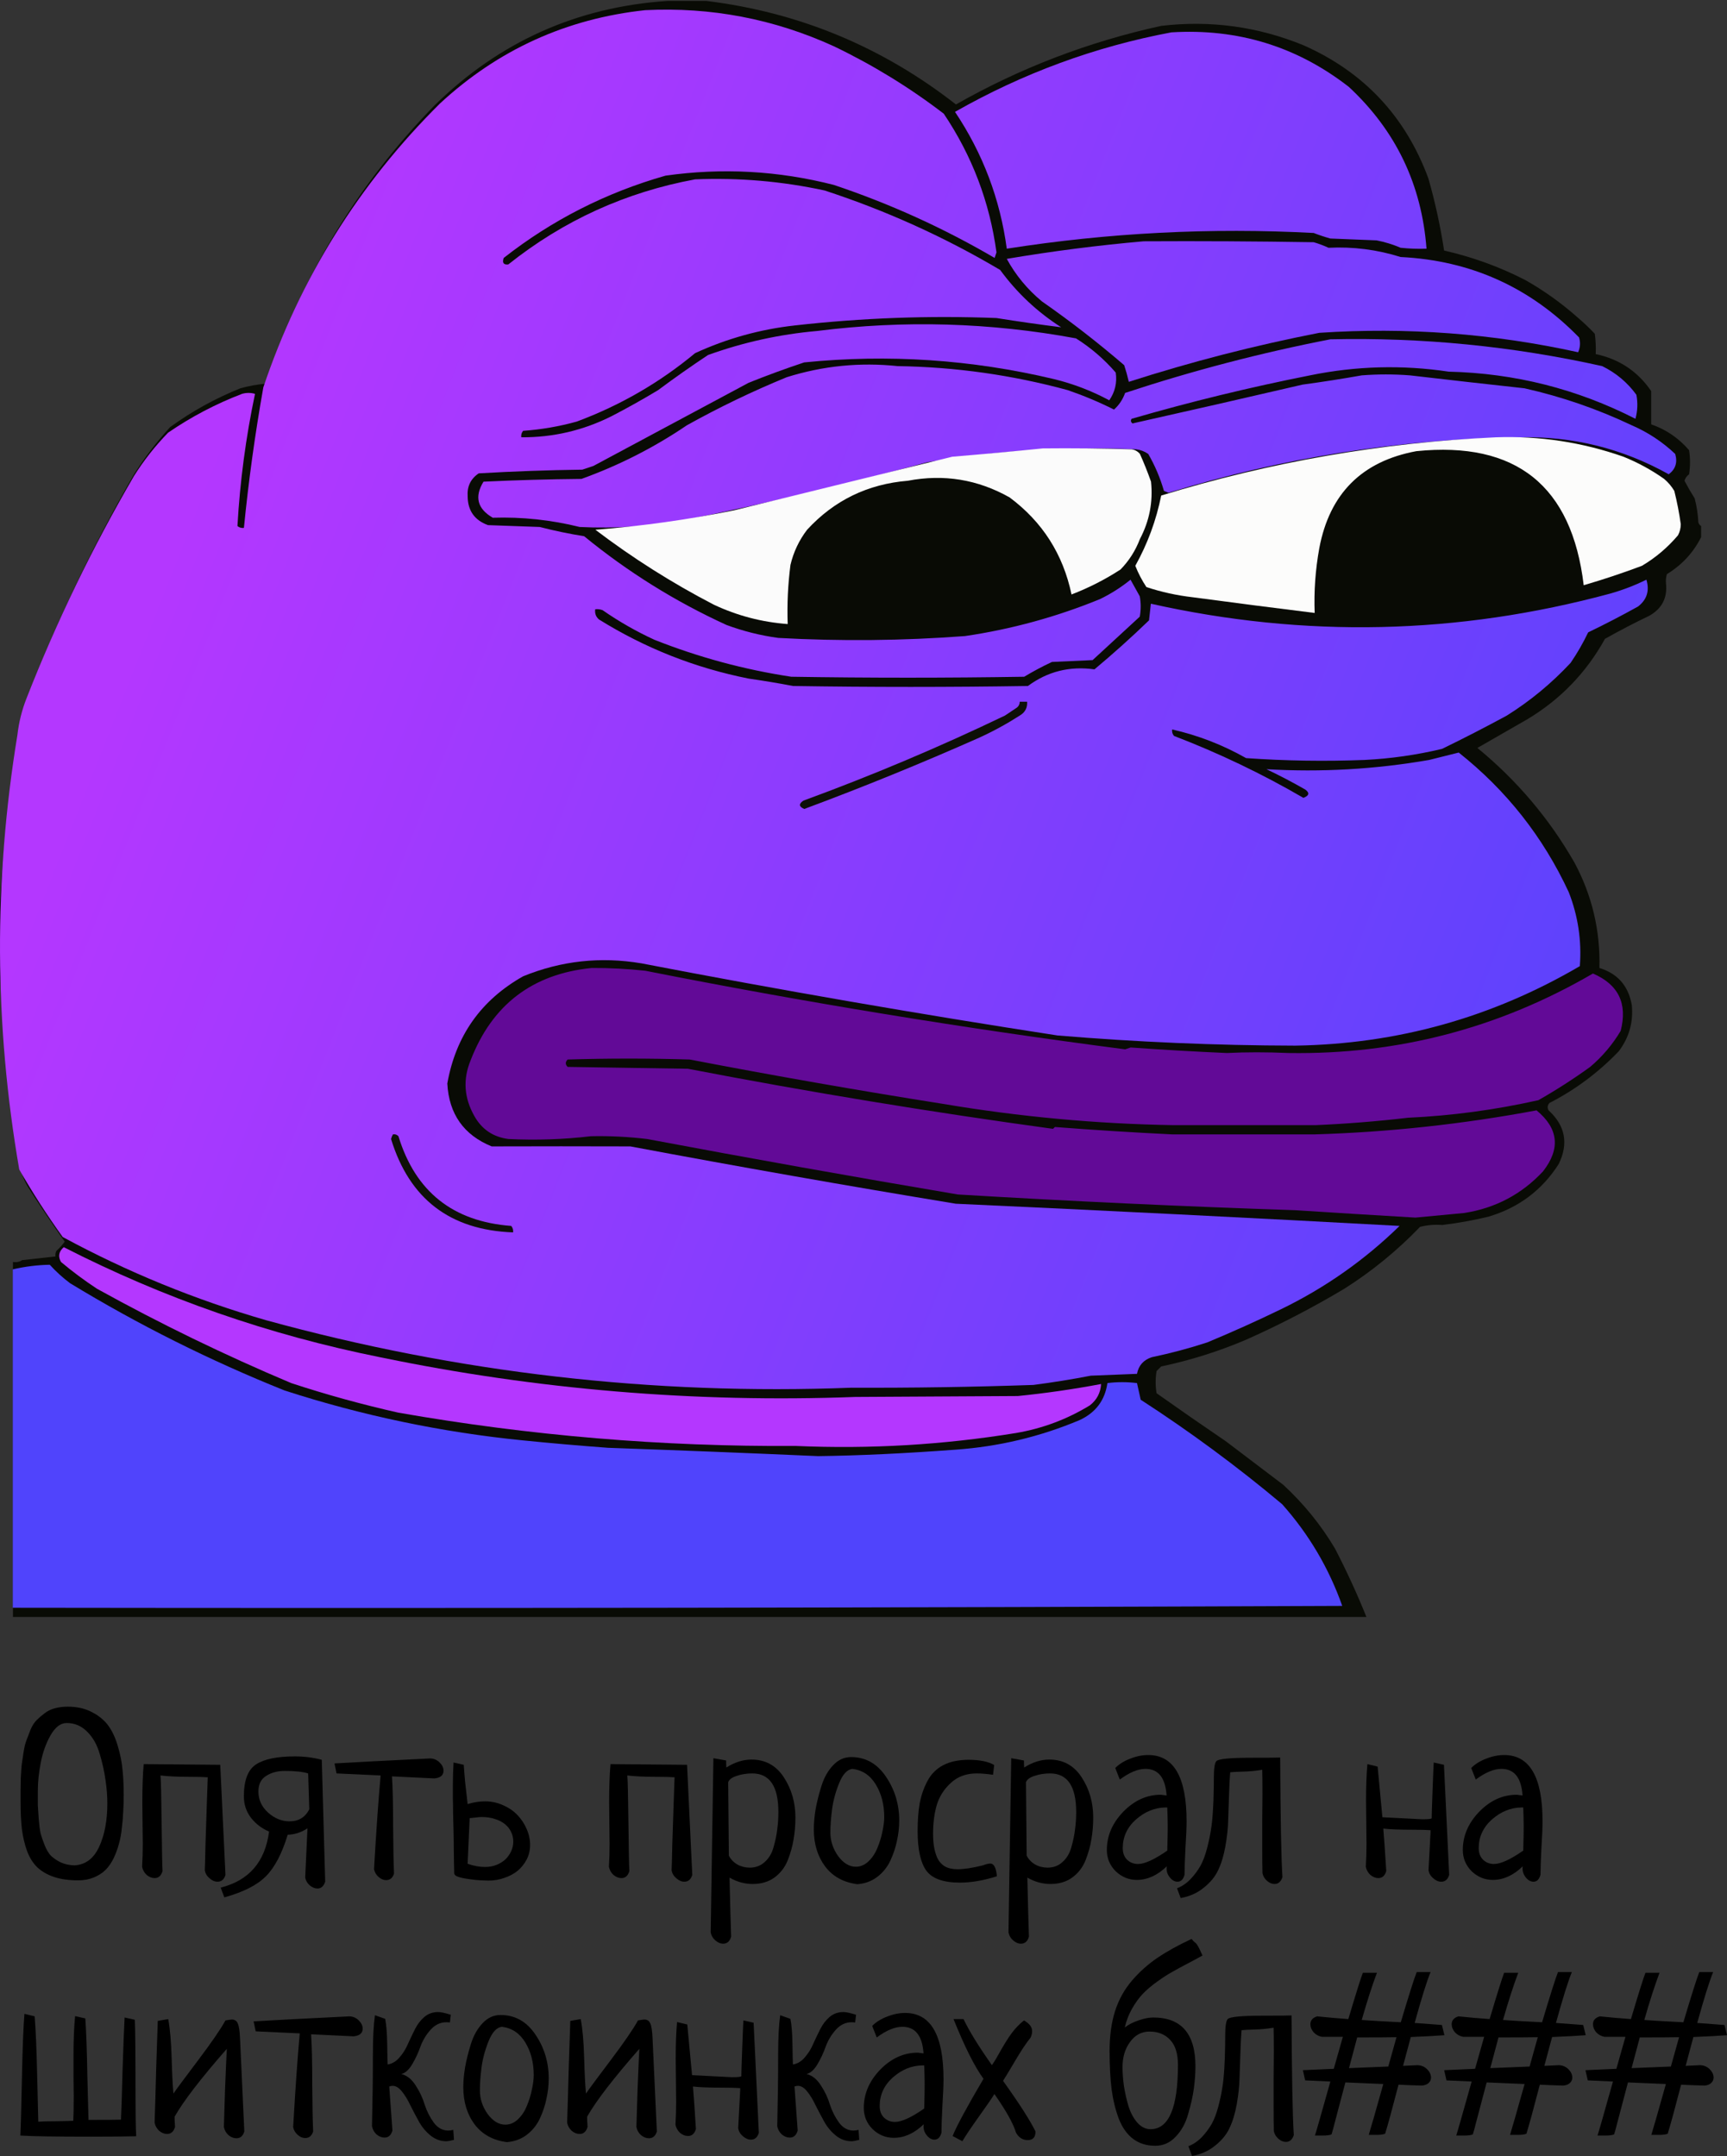
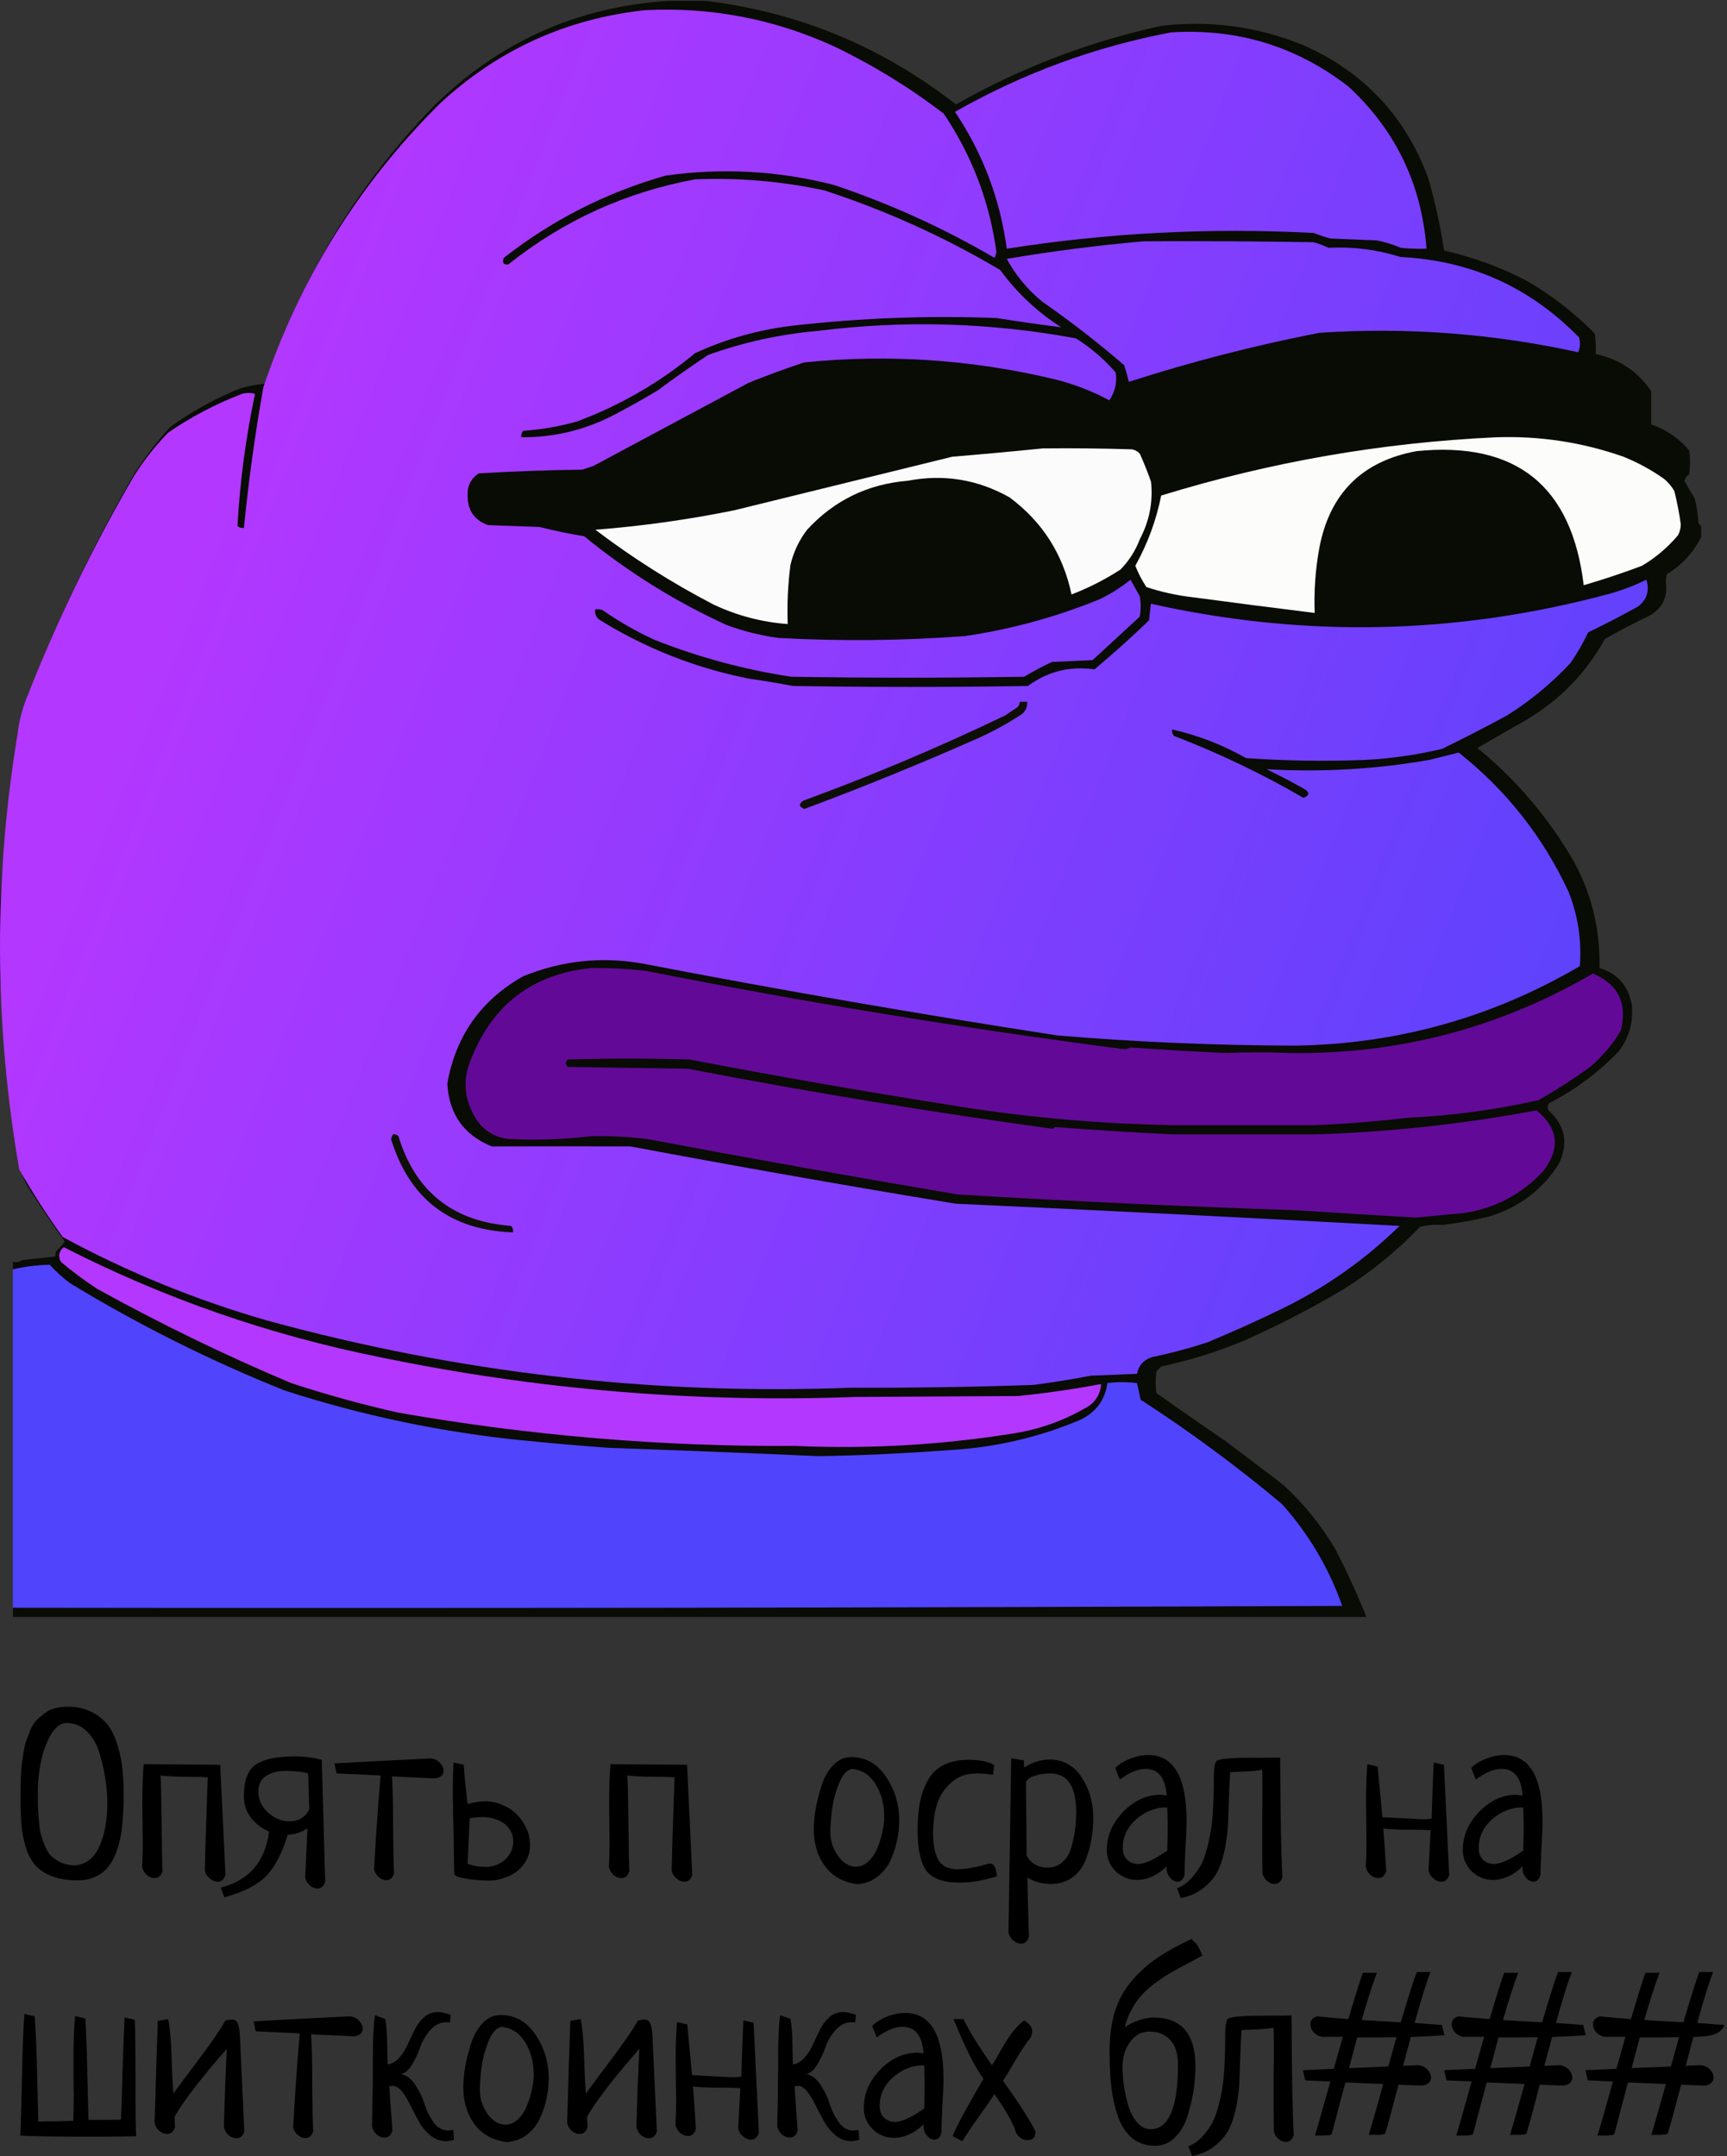
<svg xmlns="http://www.w3.org/2000/svg" width="934" height="1166" viewBox="0 0 934 1166" fill="none">
  <rect x="0" y="0" width="934" height="1166" fill="#333333" stroke="none" />
  <path d="M11.123 974.326C11.123 971.543 11.123 969.455 11.123 968.064C11.123 966.59 11.164 964.38 11.246 961.433C11.409 958.486 11.573 956.153 11.737 954.434C11.983 952.715 12.31 950.505 12.72 947.803C13.13 945.02 13.662 942.81 14.317 941.173C14.972 939.454 15.709 937.53 16.528 935.402C17.429 933.273 18.535 931.554 19.846 930.245C21.156 928.935 22.589 927.707 24.145 926.561C25.701 925.333 27.544 924.433 29.674 923.86C31.803 923.287 34.138 923 36.676 923C41.754 923 46.177 924.023 49.945 926.07C53.712 928.034 56.661 930.531 58.79 933.56C60.92 936.589 62.599 940.313 63.827 944.734C65.138 949.154 65.957 953.37 66.284 957.381C66.694 961.392 66.898 965.813 66.898 970.642C66.898 973.917 66.817 976.864 66.653 979.483C66.571 982.103 66.325 985.09 65.916 988.447C65.588 991.721 65.056 994.627 64.319 997.165C63.663 999.702 62.721 1002.28 61.493 1004.9C60.264 1007.44 58.79 1009.57 57.07 1011.29C55.432 1012.92 53.344 1014.27 50.805 1015.34C48.266 1016.4 45.44 1016.93 42.328 1016.93C37.25 1016.93 32.868 1016.32 29.182 1015.09C25.579 1013.86 22.589 1012.15 20.214 1009.93C17.921 1007.72 16.078 1004.82 14.686 1001.22C13.375 997.615 12.433 993.686 11.86 989.429C11.369 985.172 11.123 980.138 11.123 974.326ZM58.053 975.308C58.053 971.297 57.725 967.122 57.07 962.784C56.497 958.445 55.473 953.779 53.999 948.786C52.606 943.792 50.354 939.74 47.242 936.63C44.13 933.437 40.403 931.841 36.062 931.841C32.786 931.841 29.878 934.051 27.34 938.471C24.883 942.81 23.122 947.722 22.057 953.206C20.992 958.609 20.46 963.725 20.46 968.555C20.46 971.911 20.46 974.49 20.46 976.291C20.542 978.01 20.705 980.506 20.951 983.781C21.197 986.973 21.524 989.511 21.934 991.394C22.425 993.276 23.163 995.446 24.145 997.901C25.128 1000.36 26.275 1002.28 27.585 1003.67C28.978 1004.98 30.738 1006.17 32.868 1007.23C35.079 1008.22 37.536 1008.75 40.239 1008.83C46.218 1008.5 50.682 1005.15 53.63 998.761C56.579 992.376 58.053 984.558 58.053 975.308Z" fill="black" />
  <path d="M77.71 954.066L119.111 954.434L121.937 1013.99C121.2 1016.44 119.766 1017.67 117.637 1017.67C116.163 1017.67 114.729 1017.06 113.337 1015.83C111.945 1014.68 111.085 1013.25 110.757 1011.53C110.839 1010.06 110.962 1005.43 111.126 997.656C111.371 989.797 111.617 982.307 111.863 975.185C112.109 967.982 112.272 963.316 112.354 961.187C110.061 961.024 106.662 960.942 102.157 960.942C96.015 960.942 90.896 960.696 86.801 960.205C87.046 962.907 87.251 971.625 87.415 986.359C87.579 1001.01 87.743 1009.53 87.906 1011.9C87.169 1014.44 85.736 1015.71 83.606 1015.71C82.132 1015.71 80.699 1015.13 79.307 1013.99C77.996 1012.76 77.177 1011.29 76.85 1009.57C77.095 1005.47 77.218 1001.38 77.218 997.288C77.218 995.159 77.177 991.639 77.095 986.728C77.013 981.816 76.972 977.928 76.972 975.063C76.972 966.631 77.218 959.632 77.71 954.066Z" fill="black" />
  <path d="M174.027 951.733L175.87 1017.67C175.051 1020.13 173.658 1021.35 171.693 1021.35C170.3 1021.35 168.908 1020.78 167.516 1019.64C166.205 1018.49 165.386 1017.1 165.059 1015.46L166.287 988.815C162.847 991.025 159.284 992.171 155.599 992.253C152.487 1002.49 148.555 1009.98 143.805 1014.72C139.136 1019.47 131.642 1023.28 121.323 1026.14L119.357 1020.86C134.673 1017.02 143.395 1006.91 145.525 990.534C141.594 988.897 138.317 986.4 135.697 983.044C133.158 979.688 131.888 975.84 131.888 971.502C131.888 962.825 134.099 957.054 138.522 954.188C142.945 951.323 149.948 949.891 159.53 949.891C164.526 949.891 169.358 950.505 174.027 951.733ZM167.27 978.501L166.656 959.1C163.789 958.2 159.571 957.749 154.002 957.749C150.07 957.749 146.712 958.65 143.928 960.451C141.143 962.17 139.751 964.994 139.751 968.923C139.751 973.344 141.512 977.15 145.033 980.343C148.555 983.453 152.405 985.009 156.582 985.009C161.496 985.009 165.059 982.839 167.27 978.501Z" fill="black" />
  <path d="M182.012 959.1L180.907 953.697C191.882 953.042 209.163 952.142 232.751 950.996C234.717 951.078 236.396 951.815 237.788 953.206C239.18 954.598 239.876 956.071 239.876 957.627C239.876 960.082 238.238 961.474 234.962 961.801L211.989 960.696C212.398 966.836 212.603 975.799 212.603 987.587C212.685 999.293 212.849 1007.85 213.094 1013.25C212.357 1015.62 210.924 1016.81 208.794 1016.81C207.402 1016.81 206.051 1016.24 204.74 1015.09C203.43 1013.95 202.611 1012.55 202.283 1010.92C203.43 990.78 204.617 973.876 205.846 960.205L182.012 959.1Z" fill="black" />
  <path d="M245.282 953.206L250.81 954.434C250.974 957.054 251.22 960.123 251.548 963.643C251.957 967.163 252.408 971.174 252.899 975.677C256.175 974.694 259.287 974.203 262.236 974.203C265.758 974.203 269.034 974.899 272.064 976.291C275.095 977.6 277.674 979.36 279.804 981.57C281.933 983.781 283.612 986.318 284.841 989.183C286.069 991.967 286.684 994.832 286.684 997.779C286.684 1000.64 286.069 1003.26 284.841 1005.64C283.612 1008.01 281.974 1010.06 279.927 1011.78C277.879 1013.41 275.504 1014.68 272.801 1015.58C270.098 1016.57 267.232 1017.06 264.202 1017.06C263.628 1017.06 262.359 1017.02 260.393 1016.93C258.427 1016.85 256.339 1016.65 254.128 1016.32C251.998 1016.07 250.073 1015.71 248.353 1015.21C246.633 1014.72 245.733 1014.03 245.651 1013.13C245.651 1011.74 245.61 1009.85 245.528 1007.48C245.528 1005.02 245.487 1002.32 245.405 999.375C245.405 996.428 245.364 993.358 245.282 990.166C245.2 986.891 245.118 983.74 245.036 980.711C245.036 977.682 244.995 974.899 244.913 972.361C244.913 969.824 244.913 967.818 244.913 966.345C244.913 961.76 245.036 957.381 245.282 953.206ZM254.005 983.29L252.899 1007.97C256.175 1009.12 259.287 1009.69 262.236 1009.69C264.529 1009.69 266.618 1009.32 268.501 1008.58C270.467 1007.77 272.105 1006.74 273.416 1005.51C274.726 1004.2 275.75 1002.73 276.487 1001.09C277.224 999.457 277.593 997.738 277.593 995.937C277.593 994.136 277.224 992.458 276.487 990.902C275.75 989.265 274.644 987.833 273.17 986.605C271.696 985.377 269.894 984.436 267.764 983.781C265.635 983.044 263.219 982.676 260.516 982.676C259.615 982.676 258.632 982.757 257.567 982.921C256.503 983.003 255.315 983.126 254.005 983.29Z" fill="black" />
  <path d="M330.174 954.066L371.576 954.434L374.401 1013.99C373.664 1016.44 372.231 1017.67 370.101 1017.67C368.627 1017.67 367.194 1017.06 365.802 1015.83C364.409 1014.68 363.549 1013.25 363.222 1011.53C363.304 1010.06 363.426 1005.43 363.59 997.656C363.836 989.797 364.082 982.307 364.327 975.185C364.573 967.982 364.737 963.316 364.819 961.187C362.525 961.024 359.126 960.942 354.622 960.942C348.479 960.942 343.36 960.696 339.265 960.205C339.511 962.907 339.716 971.625 339.879 986.359C340.043 1001.01 340.207 1009.53 340.371 1011.9C339.634 1014.44 338.2 1015.71 336.071 1015.71C334.597 1015.71 333.163 1015.13 331.771 1013.99C330.461 1012.76 329.642 1011.29 329.314 1009.57C329.56 1005.47 329.683 1001.38 329.683 997.288C329.683 995.159 329.642 991.639 329.56 986.728C329.478 981.816 329.437 977.928 329.437 975.063C329.437 966.631 329.683 959.632 330.174 954.066Z" fill="black" />
-   <path d="M385.827 950.873L392.707 952.101C392.707 953.82 392.747 955.089 392.829 955.908C397.334 953.042 401.88 951.61 406.466 951.61C413.919 951.61 419.734 954.802 423.911 961.187C428.088 967.573 430.177 974.817 430.177 982.921C430.177 987.014 429.849 990.943 429.194 994.709C428.621 998.393 427.556 1002.2 426 1006.13C424.444 1009.98 422.028 1013.09 418.751 1015.46C415.557 1017.75 411.667 1018.9 407.08 1018.9C402.74 1018.9 398.563 1017.75 394.549 1015.46C394.877 1029.79 395.164 1040.43 395.409 1047.39C394.672 1049.92 393.239 1051.19 391.109 1051.19C389.635 1051.19 388.202 1050.58 386.81 1049.35C385.499 1048.2 384.68 1046.77 384.352 1045.05L385.827 950.873ZM393.812 963.889L394.181 1003.55C395.164 1005.51 396.679 1007.11 398.726 1008.34C400.774 1009.48 403.026 1010.06 405.483 1010.06C408.677 1010.06 411.38 1009.03 413.592 1006.99C415.885 1004.94 417.482 1002.24 418.383 998.884C419.366 995.446 420.021 992.253 420.349 989.306C420.758 986.359 420.963 983.249 420.963 979.974C420.963 966.058 416.253 959.1 406.835 959.1C403.804 959.1 400.979 959.55 398.358 960.451C395.819 961.269 394.304 962.415 393.812 963.889Z" fill="black" />
  <path d="M440.128 989.306C440.128 986.032 440.456 982.389 441.111 978.378C441.848 974.367 442.913 970.151 444.305 965.731C445.697 961.31 447.786 957.627 450.571 954.68C453.355 951.733 456.59 950.259 460.276 950.259C468.139 950.259 474.445 953.82 479.196 960.942C483.946 967.982 486.321 975.84 486.321 984.517C486.321 988.201 485.912 991.885 485.092 995.568C484.355 999.17 483.168 1002.73 481.53 1006.25C479.892 1009.77 477.517 1012.72 474.404 1015.09C471.374 1017.38 467.811 1018.69 463.716 1019.02C456.181 1018.04 450.366 1014.85 446.271 1009.44C442.176 1003.96 440.128 997.247 440.128 989.306ZM461.013 956.644C458.147 956.972 455.73 959.591 453.765 964.503C451.799 969.414 450.53 974.203 449.956 978.869C449.383 983.453 449.096 987.505 449.096 991.025C449.096 995.609 450.489 999.866 453.273 1003.8C456.14 1007.64 459.334 1009.57 462.856 1009.57C465.395 1009.57 467.688 1008.58 469.736 1006.62C471.783 1004.65 473.38 1002.24 474.527 999.375C475.756 996.428 476.657 993.481 477.23 990.534C477.885 987.587 478.213 984.968 478.213 982.676C478.213 975.963 476.698 970.11 473.667 965.117C470.637 960.123 466.419 957.299 461.013 956.644Z" fill="black" />
  <path d="M537.674 954.557L537.06 959.837C533.62 959.346 530.671 959.1 528.214 959.1C522.563 959.1 517.894 960.819 514.209 964.257C510.523 967.613 507.984 971.625 506.592 976.291C505.281 980.875 504.626 985.991 504.626 991.639C504.626 994.259 504.79 996.592 505.118 998.638C505.445 1000.68 506.019 1002.69 506.838 1004.65C507.739 1006.62 509.09 1008.17 510.892 1009.32C512.776 1010.39 515.069 1010.92 517.772 1010.92C521.375 1010.92 525.962 1010.22 531.531 1008.83C533.251 1008.17 534.603 1007.85 535.585 1007.85C537.551 1007.85 538.739 1010.14 539.148 1014.72C531.941 1017.02 525.266 1018.16 519.123 1018.16C510.196 1018.16 504.135 1015.99 500.941 1011.65C497.828 1007.23 496.272 1000.11 496.272 990.289C496.272 984.558 496.641 979.565 497.378 975.308C498.197 970.97 499.589 966.959 501.555 963.275C503.521 959.509 506.346 956.644 510.032 954.68C513.799 952.715 518.386 951.733 523.791 951.733C529.852 951.733 534.48 952.674 537.674 954.557Z" fill="black" />
  <path d="M546.888 950.873L553.768 952.101C553.768 953.82 553.809 955.089 553.891 955.908C558.395 953.042 562.941 951.61 567.527 951.61C574.98 951.61 580.796 954.802 584.973 961.187C589.15 967.573 591.238 974.817 591.238 982.921C591.238 987.014 590.911 990.943 590.255 994.709C589.682 998.393 588.617 1002.2 587.061 1006.13C585.505 1009.98 583.089 1013.09 579.813 1015.46C576.619 1017.75 572.728 1018.9 568.142 1018.9C563.801 1018.9 559.624 1017.75 555.611 1015.46C555.938 1029.79 556.225 1040.43 556.471 1047.39C555.733 1049.92 554.3 1051.19 552.171 1051.19C550.696 1051.19 549.263 1050.58 547.871 1049.35C546.56 1048.2 545.741 1046.77 545.414 1045.05L546.888 950.873ZM554.873 963.889L555.242 1003.55C556.225 1005.51 557.74 1007.11 559.788 1008.34C561.835 1009.48 564.087 1010.06 566.544 1010.06C569.739 1010.06 572.441 1009.03 574.653 1006.99C576.946 1004.94 578.543 1002.24 579.444 998.884C580.427 995.446 581.082 992.253 581.41 989.306C581.819 986.359 582.024 983.249 582.024 979.974C582.024 966.058 577.315 959.1 567.896 959.1C564.866 959.1 562.04 959.55 559.419 960.451C556.88 961.269 555.365 962.415 554.873 963.889Z" fill="black" />
  <path d="M605.612 962.415L603.155 956.153C605.284 954.025 607.987 952.347 611.263 951.119C614.539 949.809 617.774 949.154 620.969 949.154C634.81 949.154 641.731 961.106 641.731 985.009C641.731 988.283 641.526 993.113 641.117 999.498C640.789 1005.88 640.625 1010.67 640.625 1013.86C639.97 1016.4 638.701 1017.67 636.817 1017.67C635.343 1017.67 633.991 1016.93 632.763 1015.46C631.534 1013.99 630.92 1012.35 630.92 1010.55C630.92 1009.98 630.961 1009.57 631.043 1009.32C625.965 1014.23 620.559 1016.69 614.826 1016.69C610.485 1016.69 606.677 1015.13 603.401 1012.02C600.206 1008.83 598.609 1004.98 598.609 1000.48C598.609 992.867 601.558 985.991 607.455 979.851C613.434 973.712 620.191 970.642 627.726 970.642C628.053 970.642 628.381 970.683 628.708 970.765C629.036 970.765 629.405 970.806 629.814 970.888C630.306 970.97 630.674 971.011 630.92 971.011C630.265 961.433 626.456 956.644 619.494 956.644C615.399 956.644 610.772 958.568 605.612 962.415ZM631.288 1000.85C631.452 995.118 631.534 990.78 631.534 987.833C631.534 985.377 631.452 981.939 631.288 977.518H630.306C624.491 977.6 619.167 979.77 614.335 984.026C609.584 988.283 607.209 993.44 607.209 999.498C607.209 1002.12 607.987 1004.2 609.543 1005.76C611.181 1007.32 613.147 1008.09 615.44 1008.09C619.044 1008.09 624.327 1005.68 631.288 1000.85Z" fill="black" />
  <path d="M638.537 1026.51L636.571 1021.23C639.274 1020.17 641.731 1018.49 643.942 1016.2C646.072 1013.91 647.833 1011.53 649.225 1009.08C650.617 1006.54 651.805 1003.39 652.788 999.621C653.771 995.855 654.467 992.581 654.876 989.797C655.368 986.932 655.736 983.412 655.982 979.237C656.228 975.063 656.351 971.952 656.351 969.906C656.432 967.777 656.473 964.953 656.473 961.433C656.473 956.44 656.924 953.452 657.825 952.469C658.971 951.242 665.319 950.628 676.867 950.628C685.958 950.628 691.118 950.587 692.347 950.505C692.511 983.74 692.92 1005.31 693.575 1015.21C692.756 1017.67 691.323 1018.9 689.275 1018.9C687.883 1018.9 686.532 1018.33 685.221 1017.18C683.911 1016.03 683.092 1014.64 682.764 1013C682.682 1009.81 682.641 1005.06 682.641 998.761C682.641 995.65 682.641 990.943 682.641 984.64C682.723 978.337 682.764 973.589 682.764 970.397C682.764 964.503 682.723 960.082 682.641 957.135C679.201 957.708 675.802 958.036 672.444 958.118C669.086 958.2 666.711 958.322 665.319 958.486C665.073 961.187 664.868 965.199 664.705 970.519C664.541 975.84 664.377 980.547 664.213 984.64C664.131 988.651 663.64 993.235 662.739 998.393C661.838 1003.47 660.528 1007.81 658.808 1011.41C657.17 1014.93 654.59 1018.08 651.068 1020.86C647.628 1023.73 643.451 1025.61 638.537 1026.51Z" fill="black" />
  <path d="M775.396 953.206L780.924 954.434L783.75 1013.99C783.013 1016.44 781.579 1017.67 779.45 1017.67C777.976 1017.67 776.542 1017.06 775.15 1015.83C773.758 1014.68 772.898 1013.25 772.57 1011.53C772.57 1011.29 772.939 1004.37 773.676 990.78V989.797C771.383 989.634 767.984 989.552 763.479 989.552C756.681 989.552 751.562 989.347 748.122 988.938C748.532 993.686 749.064 1001.34 749.719 1011.9C748.982 1014.44 747.549 1015.71 745.42 1015.71C743.945 1015.71 742.512 1015.13 741.12 1013.99C739.809 1012.76 738.99 1011.29 738.663 1009.57C738.908 1005.47 739.031 1001.38 739.031 997.288C739.031 994.668 738.99 990.739 738.908 985.5C738.826 980.261 738.785 976.372 738.785 973.835C738.785 965.976 739.031 959.387 739.523 954.066L745.051 955.416C746.689 973.18 747.549 982.307 747.631 982.798C761.636 983.535 768.844 983.903 769.253 983.903C772.611 983.903 774.29 983.699 774.29 983.29C774.29 981.652 774.454 976.454 774.782 967.695C775.109 958.936 775.314 954.107 775.396 953.206Z" fill="black" />
  <path d="M798.124 962.415L795.667 956.153C797.796 954.025 800.499 952.347 803.775 951.119C807.051 949.809 810.286 949.154 813.48 949.154C827.322 949.154 834.243 961.106 834.243 985.009C834.243 988.283 834.038 993.113 833.628 999.498C833.301 1005.88 833.137 1010.67 833.137 1013.86C832.482 1016.4 831.212 1017.67 829.329 1017.67C827.854 1017.67 826.503 1016.93 825.274 1015.46C824.046 1013.99 823.432 1012.35 823.432 1010.55C823.432 1009.98 823.473 1009.57 823.555 1009.32C818.477 1014.23 813.071 1016.69 807.338 1016.69C802.997 1016.69 799.189 1015.13 795.912 1012.02C792.718 1008.83 791.121 1004.98 791.121 1000.48C791.121 992.867 794.07 985.991 799.967 979.851C805.945 973.712 812.702 970.642 820.237 970.642C820.565 970.642 820.893 970.683 821.22 970.765C821.548 970.765 821.916 970.806 822.326 970.888C822.817 970.97 823.186 971.011 823.432 971.011C822.776 961.433 818.968 956.644 812.006 956.644C807.911 956.644 803.284 958.568 798.124 962.415ZM823.8 1000.85C823.964 995.118 824.046 990.78 824.046 987.833C824.046 985.377 823.964 981.939 823.8 977.518H822.817C817.002 977.6 811.679 979.77 806.846 984.026C802.096 988.283 799.721 993.44 799.721 999.498C799.721 1002.12 800.499 1004.2 802.055 1005.76C803.693 1007.32 805.659 1008.09 807.952 1008.09C811.556 1008.09 816.839 1005.68 823.8 1000.85Z" fill="black" />
  <path d="M67.39 1091.1L72.918 1092.33C73.164 1097.81 73.287 1111.15 73.287 1132.36C73.287 1142.92 73.41 1150.57 73.655 1155.32C67.431 1155.48 59.322 1155.56 49.33 1155.56C30.001 1155.56 17.225 1155.36 11 1154.95C11.246 1150.28 11.532 1139.93 11.86 1123.88C12.188 1107.76 12.638 1096.17 13.211 1089.13L18.74 1090.48C19.313 1097.36 19.764 1107.88 20.091 1122.04C20.419 1136.2 20.623 1144.68 20.705 1147.46C22.507 1147.3 25.742 1147.21 30.411 1147.21C35.161 1147.13 38.233 1147.05 39.625 1146.97C39.789 1144.1 39.871 1139.6 39.871 1133.46C39.871 1131.09 39.83 1127.44 39.748 1122.53C39.748 1117.62 39.748 1113.94 39.748 1111.48C39.748 1103.46 40.034 1096.42 40.608 1090.36L46.136 1091.59C46.628 1098.14 46.996 1108.41 47.242 1122.41C47.569 1136.41 47.774 1144.43 47.856 1146.48C56.21 1146.48 62.066 1146.44 65.424 1146.35C65.67 1141.44 65.957 1132.56 66.284 1119.71C66.694 1106.86 67.062 1097.32 67.39 1091.1Z" fill="black" />
  <path d="M94.418 1144.76C94.418 1146.15 94.5 1147.99 94.663 1150.28C93.926 1152.82 92.493 1154.09 90.364 1154.09C88.889 1154.09 87.456 1153.52 86.064 1152.37C84.753 1151.14 83.934 1149.67 83.606 1147.95C83.852 1141.32 84.139 1131.62 84.466 1118.85C84.876 1106.08 85.163 1097.44 85.326 1092.94L90.978 1091.96C91.961 1097.2 92.575 1104.16 92.821 1112.83C93.066 1121.51 93.394 1127.98 93.803 1132.23C95.36 1129.94 99.782 1123.97 107.072 1114.31C114.361 1104.65 119.316 1097.44 121.937 1092.69C123.739 1092.37 124.885 1092.2 125.377 1092.2C126.933 1092.2 127.998 1092.9 128.571 1094.29C129.226 1095.68 129.636 1098.3 129.8 1102.15L132.134 1152.74C131.397 1155.19 129.963 1156.42 127.834 1156.42C126.36 1156.42 124.926 1155.85 123.534 1154.7C122.224 1153.48 121.405 1152 121.077 1150.28C121.159 1147.58 121.364 1140.99 121.691 1130.51C122.101 1119.95 122.428 1112.46 122.674 1108.04C108.669 1124.01 99.25 1136.24 94.418 1144.76Z" fill="black" />
  <path d="M138.276 1098.59L137.171 1093.19C148.146 1092.53 165.427 1091.63 189.015 1090.48C190.981 1090.57 192.66 1091.3 194.052 1092.69C195.444 1094.09 196.141 1095.56 196.141 1097.12C196.141 1099.57 194.503 1100.96 191.226 1101.29L168.253 1100.18C168.662 1106.32 168.867 1115.29 168.867 1127.08C168.949 1138.78 169.113 1147.34 169.358 1152.74C168.621 1155.11 167.188 1156.3 165.059 1156.3C163.666 1156.3 162.315 1155.73 161.004 1154.58C159.694 1153.43 158.875 1152.04 158.547 1150.41C159.694 1130.27 160.882 1113.36 162.11 1099.69L138.276 1098.59Z" fill="black" />
  <path d="M245.159 1151.88L245.528 1157.28C243.562 1157.77 242.17 1158.02 241.351 1158.02C238.238 1158.02 235.413 1157 232.874 1154.95C230.335 1152.9 228.246 1150.41 226.608 1147.46C224.97 1144.51 223.414 1141.56 221.94 1138.62C220.547 1135.67 219.032 1133.17 217.394 1131.13C215.756 1129.08 214.077 1128.06 212.357 1128.06C211.702 1128.06 211.088 1128.18 210.514 1128.43C210.842 1133.34 211.415 1141.28 212.234 1152.25C211.497 1154.79 210.064 1156.05 207.935 1156.05C206.46 1156.05 205.027 1155.48 203.635 1154.34C202.324 1153.11 201.505 1151.63 201.178 1149.91C201.505 1136.16 201.669 1123.23 201.669 1111.11C201.669 1102.19 202.038 1095.11 202.775 1089.87L208.303 1091.84C208.958 1095.03 209.327 1099.61 209.409 1105.59C209.491 1111.48 209.573 1115.12 209.654 1116.52C212.112 1116.11 214.241 1114.84 216.043 1112.71C217.927 1110.58 219.442 1108.17 220.588 1105.46C221.817 1102.76 223.086 1100.1 224.397 1097.48C225.707 1094.86 227.386 1092.65 229.434 1090.85C231.563 1089.05 234.061 1088.15 236.928 1088.15C238.402 1088.15 240.696 1088.64 243.808 1089.63L243.316 1093.8C242.825 1093.72 242.17 1093.68 241.351 1093.68C238.075 1093.68 235.208 1095.07 232.751 1097.85C230.376 1100.55 228.574 1103.58 227.345 1106.94C226.199 1110.21 224.725 1113.36 222.923 1116.39C221.121 1119.42 219.155 1121.18 217.026 1121.67C220.056 1122.41 222.636 1124.46 224.765 1127.81C226.977 1131.17 228.615 1134.65 229.68 1138.25C230.826 1141.77 232.464 1145 234.594 1147.95C236.723 1150.82 239.344 1152.25 242.456 1152.25C243.275 1152.25 244.176 1152.12 245.159 1151.88Z" fill="black" />
  <path d="M250.565 1128.79C250.565 1125.52 250.892 1121.88 251.548 1117.87C252.285 1113.86 253.349 1109.64 254.742 1105.22C256.134 1100.8 258.223 1097.12 261.007 1094.17C263.792 1091.22 267.027 1089.75 270.713 1089.75C278.575 1089.75 284.882 1093.31 289.632 1100.43C294.383 1107.47 296.758 1115.33 296.758 1124.01C296.758 1127.69 296.348 1131.37 295.529 1135.06C294.792 1138.66 293.605 1142.22 291.966 1145.74C290.328 1149.26 287.953 1152.21 284.841 1154.58C281.811 1156.87 278.248 1158.18 274.153 1158.51C266.618 1157.53 260.803 1154.34 256.707 1148.93C252.612 1143.45 250.565 1136.74 250.565 1128.79ZM271.45 1096.13C268.583 1096.46 266.167 1099.08 264.202 1103.99C262.236 1108.9 260.966 1113.69 260.393 1118.36C259.82 1122.94 259.533 1126.99 259.533 1130.51C259.533 1135.1 260.925 1139.35 263.71 1143.28C266.577 1147.13 269.771 1149.06 273.293 1149.06C275.832 1149.06 278.125 1148.07 280.172 1146.11C282.22 1144.14 283.817 1141.73 284.964 1138.86C286.192 1135.92 287.093 1132.97 287.667 1130.02C288.322 1127.08 288.649 1124.46 288.649 1122.16C288.649 1115.45 287.134 1109.6 284.104 1104.61C281.073 1099.61 276.855 1096.79 271.45 1096.13Z" fill="black" />
  <path d="M317.52 1144.76C317.52 1146.15 317.602 1147.99 317.766 1150.28C317.029 1152.82 315.595 1154.09 313.466 1154.09C311.992 1154.09 310.558 1153.52 309.166 1152.37C307.856 1151.14 307.037 1149.67 306.709 1147.95C306.955 1141.32 307.241 1131.62 307.569 1118.85C307.978 1106.08 308.265 1097.44 308.429 1092.94L314.08 1091.96C315.063 1097.2 315.677 1104.16 315.923 1112.83C316.169 1121.51 316.496 1127.98 316.906 1132.23C318.462 1129.94 322.885 1123.97 330.174 1114.31C337.463 1104.65 342.418 1097.44 345.039 1092.69C346.841 1092.37 347.988 1092.2 348.479 1092.2C350.035 1092.2 351.1 1092.9 351.673 1094.29C352.329 1095.68 352.738 1098.3 352.902 1102.15L355.236 1152.74C354.499 1155.19 353.066 1156.42 350.936 1156.42C349.462 1156.42 348.029 1155.85 346.636 1154.7C345.326 1153.48 344.507 1152 344.179 1150.28C344.261 1147.58 344.466 1140.99 344.794 1130.51C345.203 1119.95 345.531 1112.46 345.776 1108.04C331.771 1124.01 322.352 1136.24 317.52 1144.76Z" fill="black" />
  <path d="M402.043 1092.69L407.572 1093.92L410.397 1153.48C409.66 1155.93 408.227 1157.16 406.098 1157.16C404.623 1157.16 403.19 1156.55 401.798 1155.32C400.405 1154.17 399.545 1152.74 399.218 1151.02C399.218 1150.77 399.586 1143.86 400.323 1130.27V1129.29C398.03 1129.12 394.631 1129.04 390.127 1129.04C383.329 1129.04 378.21 1128.84 374.77 1128.43C375.179 1133.17 375.712 1140.83 376.367 1151.39C375.63 1153.93 374.197 1155.19 372.067 1155.19C370.593 1155.19 369.16 1154.62 367.767 1153.48C366.457 1152.25 365.638 1150.77 365.31 1149.06C365.556 1144.96 365.679 1140.87 365.679 1136.78C365.679 1134.16 365.638 1130.23 365.556 1124.99C365.474 1119.75 365.433 1115.86 365.433 1113.32C365.433 1105.46 365.679 1098.88 366.17 1093.55L371.699 1094.9C373.337 1112.67 374.197 1121.8 374.278 1122.29C388.284 1123.02 395.491 1123.39 395.901 1123.39C399.259 1123.39 400.938 1123.19 400.938 1122.78C400.938 1121.14 401.101 1115.94 401.429 1107.18C401.757 1098.42 401.961 1093.6 402.043 1092.69Z" fill="black" />
  <path d="M464.33 1151.88L464.699 1157.28C462.733 1157.77 461.341 1158.02 460.522 1158.02C457.409 1158.02 454.584 1157 452.045 1154.95C449.506 1152.9 447.417 1150.41 445.779 1147.46C444.141 1144.51 442.585 1141.56 441.111 1138.62C439.719 1135.67 438.203 1133.17 436.565 1131.13C434.927 1129.08 433.248 1128.06 431.528 1128.06C430.873 1128.06 430.259 1128.18 429.685 1128.43C430.013 1133.34 430.586 1141.28 431.405 1152.25C430.668 1154.79 429.235 1156.05 427.106 1156.05C425.631 1156.05 424.198 1155.48 422.806 1154.34C421.495 1153.11 420.676 1151.63 420.349 1149.91C420.676 1136.16 420.84 1123.23 420.84 1111.11C420.84 1102.19 421.209 1095.11 421.946 1089.87L427.474 1091.84C428.129 1095.03 428.498 1099.61 428.58 1105.59C428.662 1111.48 428.744 1115.12 428.826 1116.52C431.283 1116.11 433.412 1114.84 435.214 1112.71C437.098 1110.58 438.613 1108.17 439.759 1105.46C440.988 1102.76 442.257 1100.1 443.568 1097.48C444.878 1094.86 446.557 1092.65 448.605 1090.85C450.734 1089.05 453.232 1088.15 456.099 1088.15C457.573 1088.15 459.867 1088.64 462.979 1089.63L462.487 1093.8C461.996 1093.72 461.341 1093.68 460.522 1093.68C457.246 1093.68 454.379 1095.07 451.922 1097.85C449.547 1100.55 447.745 1103.58 446.516 1106.94C445.37 1110.21 443.896 1113.36 442.094 1116.39C440.292 1119.42 438.326 1121.18 436.197 1121.67C439.227 1122.41 441.807 1124.46 443.936 1127.81C446.148 1131.17 447.786 1134.65 448.851 1138.25C449.997 1141.77 451.635 1145 453.765 1147.95C455.894 1150.82 458.515 1152.25 461.627 1152.25C462.446 1152.25 463.347 1152.12 464.33 1151.88Z" fill="black" />
  <path d="M474.159 1101.9L471.701 1095.64C473.831 1093.51 476.534 1091.84 479.81 1090.61C483.086 1089.3 486.321 1088.64 489.515 1088.64C503.357 1088.64 510.278 1100.59 510.278 1124.5C510.278 1127.77 510.073 1132.6 509.663 1138.99C509.336 1145.37 509.172 1150.16 509.172 1153.35C508.517 1155.89 507.247 1157.16 505.363 1157.16C503.889 1157.16 502.538 1156.42 501.309 1154.95C500.081 1153.48 499.466 1151.84 499.466 1150.04C499.466 1149.46 499.507 1149.06 499.589 1148.81C494.511 1153.72 489.106 1156.18 483.373 1156.18C479.032 1156.18 475.223 1154.62 471.947 1151.51C468.753 1148.32 467.156 1144.47 467.156 1139.97C467.156 1132.36 470.104 1125.48 476.001 1119.34C481.98 1113.2 488.737 1110.13 496.272 1110.13C496.6 1110.13 496.927 1110.17 497.255 1110.25C497.583 1110.25 497.951 1110.29 498.361 1110.38C498.852 1110.46 499.221 1110.5 499.466 1110.5C498.811 1100.92 495.003 1096.13 488.041 1096.13C483.946 1096.13 479.318 1098.06 474.159 1101.9ZM499.835 1140.34C499.999 1134.61 500.081 1130.27 500.081 1127.32C500.081 1124.87 499.999 1121.43 499.835 1117.01H498.852C493.037 1117.09 487.713 1119.26 482.881 1123.51C478.131 1127.77 475.756 1132.93 475.756 1138.99C475.756 1141.61 476.534 1143.69 478.09 1145.25C479.728 1146.8 481.694 1147.58 483.987 1147.58C487.591 1147.58 492.873 1145.17 499.835 1140.34Z" fill="black" />
  <path d="M520.474 1158.02L515.192 1155.19C517.321 1149.87 522.891 1139.56 531.9 1124.25C527.149 1117.78 521.744 1107.02 515.683 1091.96H521.089C524.119 1098.34 529.238 1106.65 536.445 1116.88C537.674 1115.17 539.271 1112.5 541.237 1108.9C543.284 1105.3 545.25 1102.19 547.134 1099.57C549.099 1096.95 551.311 1094.66 553.768 1092.69C556.716 1094.33 558.19 1096.26 558.19 1098.47C558.19 1099.69 557.904 1100.88 557.331 1102.03C555.119 1104.73 552.293 1108.98 548.854 1114.8C545.414 1120.61 543.284 1124.13 542.465 1125.36C551.147 1137.47 557.003 1146.6 560.033 1152.74C560.033 1155.85 558.641 1157.4 555.856 1157.4C553.072 1157.4 550.942 1156.05 549.468 1153.35C547.994 1148.44 544.103 1141.48 537.797 1132.48C536.404 1134.77 533.538 1138.95 529.197 1145C524.938 1150.98 522.031 1155.32 520.474 1158.02Z" fill="black" />
  <path d="M608.315 1096.5C610.28 1094.95 612.737 1093.68 615.686 1092.69C618.716 1091.63 621.378 1091.1 623.672 1091.1C638.905 1091.1 646.522 1099.9 646.522 1117.5C646.522 1121.26 646.236 1125.27 645.662 1129.53C645.089 1133.71 644.065 1138.29 642.591 1143.28C641.199 1148.28 638.946 1152.37 635.834 1155.56C632.804 1158.84 629.118 1160.47 624.777 1160.47C620.109 1160.47 616.136 1159.25 612.86 1156.79C609.584 1154.34 607.004 1150.73 605.121 1145.99C603.319 1141.24 602.008 1135.92 601.189 1130.02C600.452 1124.05 600.084 1117.09 600.084 1109.15C600.084 1101.13 601.066 1093.96 603.032 1087.66C605.08 1081.36 608.151 1075.83 612.246 1071.08C616.341 1066.34 620.928 1062.24 626.006 1058.8C631.084 1055.37 637.226 1051.97 644.434 1048.61C644.925 1049.27 645.458 1049.84 646.031 1050.33C646.686 1050.74 647.259 1051.4 647.751 1052.3C648.324 1053.2 649.184 1054.96 650.331 1057.58C648.775 1058.48 646.277 1059.83 642.837 1061.63C639.397 1063.43 636.53 1064.99 634.237 1066.3C631.944 1067.52 629.2 1069.28 626.006 1071.58C622.893 1073.79 620.273 1076 618.143 1078.21C616.096 1080.33 614.13 1083.04 612.246 1086.31C610.444 1089.5 609.134 1092.9 608.315 1096.5ZM637.063 1116.76C637.063 1110.7 635.67 1106.2 632.885 1103.25C630.101 1100.23 626.374 1098.71 621.706 1098.71C617.365 1098.71 613.843 1100.59 611.14 1104.36C608.438 1108.04 607.086 1112.55 607.086 1117.87C607.086 1121.06 607.332 1124.46 607.823 1128.06C608.397 1131.66 609.216 1135.3 610.28 1138.99C611.427 1142.59 613.024 1145.58 615.072 1147.95C617.201 1150.32 619.576 1151.51 622.197 1151.51C632.107 1151.51 637.063 1139.93 637.063 1116.76Z" fill="black" />
  <path d="M644.68 1166L642.714 1160.72C645.417 1159.66 647.874 1157.98 650.085 1155.69C652.214 1153.39 653.975 1151.02 655.368 1148.56C656.76 1146.03 657.948 1142.87 658.931 1139.11C659.913 1135.34 660.61 1132.07 661.019 1129.29C661.51 1126.42 661.879 1122.9 662.125 1118.73C662.37 1114.55 662.493 1111.44 662.493 1109.39C662.575 1107.27 662.616 1104.44 662.616 1100.92C662.616 1095.93 663.067 1092.94 663.968 1091.96C665.114 1090.73 671.462 1090.12 683.01 1090.12C692.101 1090.12 697.261 1090.08 698.489 1089.99C698.653 1123.23 699.063 1144.8 699.718 1154.7C698.899 1157.16 697.466 1158.39 695.418 1158.39C694.026 1158.39 692.674 1157.81 691.364 1156.67C690.053 1155.52 689.234 1154.13 688.907 1152.49C688.825 1149.3 688.784 1144.55 688.784 1138.25C688.784 1135.14 688.784 1130.43 688.784 1124.13C688.866 1117.83 688.907 1113.08 688.907 1109.89C688.907 1103.99 688.866 1099.57 688.784 1096.62C685.344 1097.2 681.945 1097.52 678.587 1097.61C675.229 1097.69 672.854 1097.81 671.462 1097.97C671.216 1100.68 671.011 1104.69 670.847 1110.01C670.684 1115.33 670.52 1120.04 670.356 1124.13C670.274 1128.14 669.783 1132.72 668.882 1137.88C667.981 1142.96 666.67 1147.3 664.95 1150.9C663.312 1154.42 660.732 1157.57 657.211 1160.35C653.771 1163.22 649.594 1165.1 644.68 1166Z" fill="black" />
  <path d="M705.861 1125.11L704.632 1119.59L721.34 1118.85L726.254 1101.54H714.829C713.109 1101.21 711.635 1100.39 710.406 1099.08C709.26 1097.69 708.686 1096.26 708.686 1094.78C708.686 1092.65 709.915 1091.22 712.372 1090.48C717.859 1091.06 723.47 1091.55 729.203 1091.96C733.38 1077.96 736.001 1069.61 737.065 1066.91H744.682C742.062 1073.87 739.318 1082.38 736.451 1092.45C740.874 1092.78 747.918 1093.19 757.582 1093.68C761.923 1079.11 764.789 1070.06 766.182 1066.54H773.676C771.628 1071.53 768.762 1080.7 765.076 1094.05L779.819 1095.15L781.17 1100.68C777.239 1101 771.178 1101.33 762.988 1101.66L758.811 1117.25L766.673 1116.88C768.721 1116.97 770.441 1117.7 771.833 1119.09C773.225 1120.49 773.922 1122 773.922 1123.64C773.922 1124.7 773.512 1125.64 772.693 1126.46C771.874 1127.28 770.645 1127.77 769.007 1127.94C763.602 1127.77 759.384 1127.61 756.354 1127.44C752.996 1140.38 750.579 1149.22 749.105 1153.97C748.04 1154.38 746.525 1154.58 744.56 1154.58H740.26C740.505 1153.84 740.956 1152.29 741.611 1149.91C742.348 1147.54 743.372 1143.98 744.682 1139.23C745.993 1134.48 747.139 1130.43 748.122 1127.08L727.606 1126.22C726.787 1129.25 725.804 1132.97 724.657 1137.39C723.511 1141.81 722.569 1145.37 721.832 1148.07C721.176 1150.77 720.603 1152.86 720.112 1154.34C719.047 1154.74 717.491 1154.95 715.443 1154.95H711.143C711.635 1153.56 714.419 1143.82 719.497 1125.73L705.861 1125.11ZM733.994 1101.9L729.571 1118.48L750.825 1117.62L755.248 1101.78C750.497 1101.86 743.413 1101.9 733.994 1101.9Z" fill="black" />
  <path d="M782.276 1125.11L781.047 1119.59L797.755 1118.85L802.669 1101.54H791.244C789.524 1101.21 788.05 1100.39 786.821 1099.08C785.675 1097.69 785.101 1096.26 785.101 1094.78C785.101 1092.65 786.33 1091.22 788.787 1090.48C794.274 1091.06 799.885 1091.55 805.618 1091.96C809.795 1077.96 812.416 1069.61 813.48 1066.91H821.097C818.477 1073.87 815.733 1082.38 812.866 1092.45C817.289 1092.78 824.333 1093.19 833.997 1093.68C838.338 1079.11 841.204 1070.06 842.597 1066.54H850.091C848.043 1071.53 845.177 1080.7 841.491 1094.05L856.234 1095.15L857.585 1100.68C853.654 1101 847.593 1101.33 839.403 1101.66L835.226 1117.25L843.088 1116.88C845.136 1116.97 846.856 1117.7 848.248 1119.09C849.64 1120.49 850.337 1122 850.337 1123.64C850.337 1124.7 849.927 1125.64 849.108 1126.46C848.289 1127.28 847.061 1127.77 845.422 1127.94C840.017 1127.77 835.799 1127.61 832.769 1127.44C829.411 1140.38 826.994 1149.22 825.52 1153.97C824.455 1154.38 822.94 1154.58 820.975 1154.58H816.675C816.92 1153.84 817.371 1152.29 818.026 1149.91C818.763 1147.54 819.787 1143.98 821.097 1139.23C822.408 1134.48 823.555 1130.43 824.537 1127.08L804.021 1126.22C803.202 1129.25 802.219 1132.97 801.072 1137.39C799.926 1141.81 798.984 1145.37 798.247 1148.07C797.591 1150.77 797.018 1152.86 796.527 1154.34C795.462 1154.74 793.906 1154.95 791.858 1154.95H787.558C788.05 1153.56 790.834 1143.82 795.912 1125.73L782.276 1125.11ZM810.409 1101.9L805.986 1118.48L827.24 1117.62L831.663 1101.78C826.912 1101.86 819.828 1101.9 810.409 1101.9Z" fill="black" />
-   <path d="M858.691 1125.11L857.462 1119.59L874.17 1118.85L879.084 1101.54H867.659C865.939 1101.21 864.465 1100.39 863.236 1099.08C862.09 1097.69 861.516 1096.26 861.516 1094.78C861.516 1092.65 862.745 1091.22 865.202 1090.48C870.689 1091.06 876.3 1091.55 882.033 1091.96C886.21 1077.96 888.831 1069.61 889.896 1066.91H897.512C894.892 1073.87 892.148 1082.38 889.281 1092.45C893.704 1092.78 900.748 1093.19 910.412 1093.68C914.753 1079.11 917.619 1070.06 919.012 1066.54H926.506C924.458 1071.53 921.592 1080.7 917.906 1094.05L932.649 1095.15L934 1100.68C930.069 1101 924.008 1101.33 915.818 1101.66L911.641 1117.25L919.503 1116.88C921.551 1116.97 923.271 1117.7 924.663 1119.09C926.055 1120.49 926.752 1122 926.752 1123.64C926.752 1124.7 926.342 1125.64 925.523 1126.46C924.704 1127.28 923.476 1127.77 921.837 1127.94C916.432 1127.77 912.214 1127.61 909.184 1127.44C905.826 1140.38 903.409 1149.22 901.935 1153.97C900.87 1154.38 899.355 1154.58 897.39 1154.58H893.09C893.335 1153.84 893.786 1152.29 894.441 1149.91C895.178 1147.54 896.202 1143.98 897.512 1139.23C898.823 1134.48 899.97 1130.43 900.952 1127.08L880.436 1126.22C879.617 1129.25 878.634 1132.97 877.487 1137.39C876.341 1141.81 875.399 1145.37 874.662 1148.07C874.006 1150.77 873.433 1152.86 872.942 1154.34C871.877 1154.74 870.321 1154.95 868.273 1154.95H863.973C864.465 1153.56 867.249 1143.82 872.327 1125.73L858.691 1125.11ZM886.824 1101.9L882.401 1118.48L903.655 1117.62L908.078 1101.78C903.328 1101.86 896.243 1101.9 886.824 1101.9Z" fill="black" />
+   <path d="M858.691 1125.11L857.462 1119.59L874.17 1118.85L879.084 1101.54H867.659C865.939 1101.21 864.465 1100.39 863.236 1099.08C862.09 1097.69 861.516 1096.26 861.516 1094.78C861.516 1092.65 862.745 1091.22 865.202 1090.48C870.689 1091.06 876.3 1091.55 882.033 1091.96C886.21 1077.96 888.831 1069.61 889.896 1066.91H897.512C894.892 1073.87 892.148 1082.38 889.281 1092.45C893.704 1092.78 900.748 1093.19 910.412 1093.68C914.753 1079.11 917.619 1070.06 919.012 1066.54H926.506C924.458 1071.53 921.592 1080.7 917.906 1094.05L932.649 1095.15C930.069 1101 924.008 1101.33 915.818 1101.66L911.641 1117.25L919.503 1116.88C921.551 1116.97 923.271 1117.7 924.663 1119.09C926.055 1120.49 926.752 1122 926.752 1123.64C926.752 1124.7 926.342 1125.64 925.523 1126.46C924.704 1127.28 923.476 1127.77 921.837 1127.94C916.432 1127.77 912.214 1127.61 909.184 1127.44C905.826 1140.38 903.409 1149.22 901.935 1153.97C900.87 1154.38 899.355 1154.58 897.39 1154.58H893.09C893.335 1153.84 893.786 1152.29 894.441 1149.91C895.178 1147.54 896.202 1143.98 897.512 1139.23C898.823 1134.48 899.97 1130.43 900.952 1127.08L880.436 1126.22C879.617 1129.25 878.634 1132.97 877.487 1137.39C876.341 1141.81 875.399 1145.37 874.662 1148.07C874.006 1150.77 873.433 1152.86 872.942 1154.34C871.877 1154.74 870.321 1154.95 868.273 1154.95H863.973C864.465 1153.56 867.249 1143.82 872.327 1125.73L858.691 1125.11ZM886.824 1101.9L882.401 1118.48L903.655 1117.62L908.078 1101.78C903.328 1101.86 896.243 1101.9 886.824 1101.9Z" fill="black" />
  <path fill-rule="evenodd" clip-rule="evenodd" d="M361 0.5C368 0.5 375 0.5 382 0.5C432.096 6.65 477.096 25.316 517 56.5C551.706 36.758 588.706 22.591 628 14C654.606 10.867 680.272 14.367 705 24.5C737.615 38.95 760.115 62.95 772.5 96.5C776.17 109.353 779.003 122.353 781 135.5C796.429 139.014 811.095 144.347 825 151.5C835 157.173 844.333 163.839 853 171.5C856.297 174.296 859.464 177.296 862.5 180.5C862.999 184.152 863.165 187.818 863 191.5C875.689 194.175 885.689 200.842 893 211.5C893 217.5 893 223.5 893 229.5C901.067 232.289 907.901 236.956 913.5 243.5C914.167 247.833 914.167 252.167 913.5 256.5C912.264 257.399 911.43 258.566 911 260C912.7 263.232 914.534 266.399 916.5 269.5C917.626 273.749 918.292 278.082 918.5 282.5C918.778 283.416 919.278 284.082 920 284.5C920 286.5 920 288.5 920 290.5C915.82 298.852 909.654 305.519 901.5 310.5C901.006 312.134 900.84 313.801 901 315.5C901.837 323.326 898.837 329.16 892 333C883.843 336.912 875.843 341.078 868 345.5C857.908 363.759 843.908 378.259 826 389C816.965 394.182 807.965 399.349 799 404.5C820.351 422.009 837.851 442.675 851.5 466.5C861.019 484.252 865.519 503.252 865 523.5C874.851 526.525 880.685 533.192 882.5 543.5C883.437 552.697 881.104 561.03 875.5 568.5C864.553 579.951 852.053 589.284 838 596.5C836.886 597.723 836.719 599.056 837.5 600.5C846.55 608.772 848.384 618.439 843 629.5C833.991 643.651 821.324 653.151 805 658C796.73 659.986 788.397 661.486 780 662.5C775.945 662.176 771.945 662.509 768 663.5C755.665 676.339 741.998 687.506 727 697C709.806 707.262 692.14 716.429 674 724.5C659.174 730.83 643.841 735.664 628 739C627.167 739.833 626.333 740.667 625.5 741.5C624.833 745.5 624.833 749.5 625.5 753.5C637.942 762.3 650.442 770.966 663 779.5C673.265 787.313 683.598 795.146 694 803C705.092 813.24 714.425 824.74 722 837.5C728.231 849.505 733.898 861.839 739 874.5C495 874.5 251 874.5 7 874.5C7 873.167 7 871.833 7 870.5C7 807.833 7 745.167 7 682.5C8.915 682.784 10.581 682.451 12 681.5C18 680.833 24 680.167 30 679.5C29.851 678.448 30.017 677.448 30.5 676.5C32.185 674.983 33.685 673.316 35 671.5C28.304 661.97 21.804 652.303 15.5 642.5C12.986 638.475 11.319 634.141 10.5 629.5C5.27 595.858 1.77 562.191 0 528.5C0 514.833 0 501.167 0 487.5C2.013 452.721 6.18 418.054 12.5 383.5C29.026 339.45 49.026 297.117 72.5 256.5C78.233 247.431 84.733 238.931 92 231C103.733 222.463 116.4 215.463 130 210C134.596 208.714 139.263 207.881 144 207.5C162.722 150.207 193.055 100.04 235 57C270.037 22.6 312.037 3.767 361 0.5Z" fill="#090B05" />
  <path fill-rule="evenodd" clip-rule="evenodd" d="M320 523.5C329.702 523.447 339.368 523.947 349 525C435.092 542.043 521.592 556.21 608.5 567.5C609.5 567.167 610.5 566.833 611.5 566.5C628.822 567.736 646.155 568.736 663.5 569.5C673.81 568.976 684.977 568.976 697 569.5C755.872 570.408 810.705 556.074 861.5 526.5C875.294 532.424 880.294 542.757 876.5 557.5C872.127 564.88 866.627 571.38 860 577C851.006 583.499 841.673 589.499 832 595C808.567 600.254 785.067 603.421 761.5 604.5C744.66 606.463 727.993 607.796 711.5 608.5C686.109 608.471 660.443 608.471 634.5 608.5C592.99 607.817 551.49 603.984 510 597C464.199 589.755 418.533 581.755 373 573C351 572.333 329 572.333 307 573C305.667 574.333 305.667 575.667 307 577C328.667 577.333 350.333 577.667 372 578C437.586 590.625 503.419 601.459 569.5 610.5C569.833 610.167 570.167 609.833 570.5 609.5C591.617 611.13 612.784 612.463 634 613.5C659.667 613.5 685.333 613.5 711 613.5C751.042 612.309 791.042 607.976 831 600.5C842.882 610.277 844.049 621.277 834.5 633.5C822.976 645.847 808.809 653.347 792 656C783.111 656.835 774.278 657.668 765.5 658.5C743.888 657.235 722.222 655.902 700.5 654.5C640.118 652.5 579.284 649.667 518 646C461.908 636.515 405.908 626.515 350 616C339.716 614.77 329.549 614.27 319.5 614.5C304.762 616.231 289.929 616.731 275 616C266.71 614.941 260.544 610.774 256.5 603.5C250.964 593.69 250.297 583.69 254.5 573.5C266.118 543.375 287.951 526.708 320 523.5Z" fill="#620A97" />
  <path fill-rule="evenodd" clip-rule="evenodd" d="M348.915 5.5C384.52 3.721 418.52 10.221 450.915 25C472.028 35.12 491.862 47.286 510.415 61.5C525.733 84.285 535.233 109.285 538.915 136.5C538.582 137.5 538.248 138.5 537.915 139.5C510.345 123.358 481.345 110.191 450.915 100C420.907 92.321 390.573 90.655 359.915 95C327.738 104.171 298.571 119.004 272.415 139.5C271.49 142.134 272.324 143.301 274.915 143C304.717 119.267 338.384 103.934 375.915 97C399.497 96.02 422.831 98.02 445.915 103C479.197 113.867 510.864 128.201 540.915 146C549.947 158.363 560.947 168.697 573.915 177C562.282 175.529 550.616 173.862 538.915 172C502.474 170.588 466.14 171.921 429.915 176C411.073 178.095 393.073 183.095 375.915 191C356.775 206.911 335.442 219.244 311.915 228C302.44 230.635 292.773 232.302 282.915 233C282.078 234.011 281.745 235.178 281.915 236.5C299.166 236.604 315.5 232.771 330.915 225C339.41 220.587 347.743 215.92 355.915 211C364.74 204.421 373.74 198.087 382.915 192C401.987 185.118 421.653 180.785 441.915 179C488.828 173.065 535.495 174.398 581.915 183C590.016 188.103 597.183 194.27 603.415 201.5C604.206 206.96 603.039 211.96 599.915 216.5C590.446 211.397 580.446 207.564 569.915 205C525.41 194.421 480.41 191.421 434.915 196C424.803 199.361 414.803 203.028 404.915 207C376.883 222.015 348.883 237.015 320.915 252C318.915 252.667 316.915 253.333 314.915 254C296.231 254.244 277.565 254.911 258.915 256C254.542 258.918 252.542 263.084 252.915 268.5C253.016 276.203 256.683 281.37 263.915 284C273.248 284.333 282.582 284.667 291.915 285C299.83 287.05 307.83 288.716 315.915 290C339.463 309.28 365.13 325.28 392.915 338C401.998 341.362 411.331 343.695 420.915 345C454.61 346.859 488.276 346.526 521.915 344C547.07 340.295 571.403 333.628 594.915 324C600.838 321.124 606.338 317.624 611.415 313.5C613.082 316.5 614.748 319.5 616.415 322.5C617.082 326.167 617.082 329.833 616.415 333.5C607.915 341.333 599.415 349.167 590.915 357C583.582 357.333 576.248 357.667 568.915 358C563.788 360.397 558.788 363.064 553.915 366C511.915 366.667 469.915 366.667 427.915 366C402.473 362.14 377.807 355.473 353.915 346C344.067 341.466 334.733 336.133 325.915 330C324.622 329.51 323.288 329.343 321.915 329.5C321.593 331.722 322.26 333.556 323.915 335C348.915 350.559 375.915 361.226 404.915 367C412.946 368.147 420.946 369.481 428.915 371C471.248 371.667 513.582 371.667 555.915 371C566.554 363.127 578.554 360.127 591.915 362C602.047 353.537 611.88 344.704 621.415 335.5C621.748 332.5 622.082 329.5 622.415 326.5C705.652 345.14 788.486 343.307 870.915 321C877.667 319.084 884.167 316.584 890.415 313.5C892.187 319.467 890.687 324.301 885.915 328C877.072 332.922 868.072 337.588 858.915 342C856.18 347.738 853.014 353.238 849.415 358.5C839.113 369.552 827.613 379.052 814.915 387C803.311 393.301 791.644 399.301 779.915 405C766.102 408.302 752.102 410.302 737.915 411C716.561 411.83 695.227 411.496 673.915 410C661.276 402.839 647.942 397.673 633.915 394.5C633.745 395.822 634.078 396.989 634.915 398C659.182 407.301 682.515 418.468 704.915 431.5C708.034 430.306 708.367 428.806 705.915 427C699.041 423.063 692.041 419.397 684.915 416C714.423 417.728 743.756 416.062 772.915 411C778.346 409.626 783.679 408.292 788.915 407C814.723 427.473 834.557 452.64 848.415 482.5C853.449 495.373 855.449 508.706 854.415 522.5C806.931 550.336 755.598 564.669 700.415 565.5C657.507 565.402 614.674 563.569 571.915 560C496.665 548.403 421.665 535.403 346.915 521C324.865 517.255 303.532 519.588 282.915 528C260.152 540.844 246.486 560.177 241.915 586C242.818 602.51 250.818 613.844 265.915 620C290.914 619.917 315.914 619.917 340.915 620C399.448 630.981 458.114 641.315 516.915 651C596.942 654.651 676.942 658.651 756.915 663C738.034 681.445 716.701 696.445 692.915 708C679.749 714.388 666.416 720.388 652.915 726C643.076 729.217 633.076 731.883 622.915 734C618.443 735.468 615.777 738.468 614.915 743C606.582 743.333 598.248 743.667 589.915 744C579.634 745.991 569.301 747.658 558.915 749C526.103 750.129 493.27 750.629 460.415 750.5C352.937 754.627 247.437 742.46 143.915 714C105.524 702.919 68.858 687.919 33.915 669C25.458 657.258 17.625 645.092 10.415 632.5C-3.13 554.213 -3.463 475.88 9.415 397.5C10.195 390.598 11.861 383.931 14.415 377.5C30.699 335.955 50.032 295.955 72.415 257.5C77.738 249.031 83.904 241.198 90.915 234C103.427 225.411 116.761 218.411 130.915 213C133.248 212.333 135.582 212.333 137.915 213C132.94 236.581 129.773 260.414 128.415 284.5C129.426 285.337 130.593 285.67 131.915 285.5C134.431 260.053 137.931 234.719 142.415 209.5C162.221 150.696 194.054 99.529 237.915 56C269.324 26.917 306.324 10.084 348.915 5.5Z" fill="url(#paint0_linear_207_4)" />
  <path fill-rule="evenodd" clip-rule="evenodd" d="M633.489 17.499C669.393 15.298 701.393 25.132 729.489 46.999C754.863 70.584 768.863 99.751 771.489 134.499C766.81 134.665 762.144 134.498 757.489 133.999C753.306 132.203 748.973 130.87 744.489 129.999C736.156 129.666 727.822 129.332 719.489 128.999C716.429 128.151 713.429 127.151 710.489 125.999C654.822 123.037 599.488 125.871 544.489 134.499C540.874 107.652 531.541 82.985 516.489 60.499C553.223 39.592 592.223 25.259 633.489 17.499Z" fill="url(#paint1_linear_207_4)" />
  <path fill-rule="evenodd" clip-rule="evenodd" d="M618.489 130.5C649.157 130.333 679.824 130.5 710.489 131C713.233 131.803 715.9 132.803 718.489 134C731.839 133.342 744.839 135.009 757.489 139C795.386 140.866 827.552 155.366 853.989 182.5C854.807 185.227 854.641 187.894 853.489 190.5C807.344 180.355 760.677 176.855 713.489 180C678.629 186.798 644.296 195.632 610.489 206.5C609.793 203.444 608.959 200.444 607.989 197.5C593.727 185.235 578.894 173.735 563.489 163C555.618 156.476 549.285 148.809 544.489 140C569.163 135.833 593.829 132.666 618.489 130.5Z" fill="url(#paint2_linear_207_4)" />
-   <path fill-rule="evenodd" clip-rule="evenodd" d="M719.489 183.5C769.084 182.393 818.084 187.226 866.489 198C873.938 201.641 880.105 206.807 884.989 213.5C885.817 217.871 885.65 222.205 884.489 226.5C852.859 210.342 819.193 201.842 783.489 201C758.371 197.239 733.371 197.906 708.489 203C675.956 209.439 643.789 217.272 611.989 226.5C611.372 227.449 611.538 228.282 612.489 229C643.107 222.141 673.774 215.141 704.489 208C715.188 206.55 725.855 204.883 736.489 203C745.156 202.333 753.822 202.333 762.489 203C783.151 205.407 803.818 207.74 824.489 210C844.572 214.52 863.905 221.187 882.489 230C891.232 233.788 899.065 238.955 905.989 245.5C907.326 250.094 906.159 253.761 902.489 256.5C877.361 242.468 850.361 235.801 821.489 236.5C756.852 237.513 693.685 247.513 631.989 266.5C631.156 266.167 630.322 265.833 629.489 265.5C627.465 258.456 624.632 251.789 620.989 245.5C619.044 244.137 616.877 243.303 614.489 243C576.563 241.351 538.896 243.684 501.489 250C458.505 261.772 415.171 272.105 371.489 281C352.305 284.649 332.972 285.982 313.489 285C298.065 281.169 282.398 279.502 266.489 280C258.157 275.151 256.491 268.651 261.489 260.5C279.146 259.667 296.813 259.167 314.489 259C334.758 251.699 353.758 242.033 371.489 230C388.94 220.275 406.94 211.609 425.489 204C445.038 197.854 465.038 195.854 485.489 198C516.725 198.47 547.392 202.803 577.489 211C586.052 213.948 594.386 217.448 602.489 221.5C605.22 219.054 607.22 216.054 608.489 212.5C644.974 200.463 681.974 190.797 719.489 183.5Z" fill="url(#paint3_linear_207_4)" />
  <path fill-rule="evenodd" clip-rule="evenodd" d="M725.915 868.5C486.416 869.5 246.749 869.833 6.915 869.5C6.915 808.5 6.915 747.5 6.915 686.5C13.514 684.962 20.181 684.128 26.915 684C30.282 687.703 33.949 691.036 37.915 694C74.908 716.497 113.575 735.83 153.915 752C195.928 765.603 238.928 774.603 282.915 779C298.23 780.537 313.564 781.87 328.915 783C366.265 784.308 404.098 785.808 442.415 787.5C464.46 787.227 489.293 786.06 516.915 784C540.165 782.351 562.498 777.018 583.915 768C592.584 763.961 597.584 757.294 598.915 748C604.248 747.333 609.582 747.333 614.915 748C615.582 751 616.248 754 616.915 757C643.572 774.247 669.072 793.081 693.415 813.5C707.858 829.722 718.691 848.055 725.915 868.5Z" fill="#5044FC" />
  <path fill-rule="evenodd" clip-rule="evenodd" d="M551.488 379.5C552.821 379.5 554.155 379.5 555.488 379.5C555.719 382.785 554.385 385.285 551.488 387C544.443 391.523 537.11 395.523 529.488 399C498.366 412.813 466.866 425.646 434.988 437.5C432.023 436.278 431.856 434.778 434.488 433C471.589 419.413 507.922 404.08 543.488 387C545.488 385.667 547.488 384.333 549.488 383C550.811 382.184 551.477 381.017 551.488 379.5Z" fill="#0D0F07" />
  <path fill-rule="evenodd" clip-rule="evenodd" d="M212.489 613.501C213.664 613.282 214.664 613.615 215.489 614.501C224.664 644.493 244.997 660.659 276.489 663.001C277.326 664.012 277.659 665.179 277.489 666.501C243.44 665.273 221.44 648.439 211.489 616.001C211.732 615.099 212.066 614.266 212.489 613.501Z" fill="#0E1008" />
  <path fill-rule="evenodd" clip-rule="evenodd" d="M34.488 674.5C88.578 702.144 145.578 721.977 205.488 734C290.249 751.547 375.916 758.713 462.488 755.5C491.821 755.333 521.155 755.167 550.488 755C565.608 753.479 580.608 751.313 595.488 748.5C595.215 753.212 593.215 757.045 589.488 760C577.152 767.558 563.819 772.558 549.488 775C510.067 781.417 470.4 783.75 430.488 782C358.263 782.454 286.597 776.454 215.488 764C195.902 759.603 176.569 754.27 157.488 748C121.57 732.874 86.57 715.874 52.488 697C45.706 692.552 39.206 687.719 32.988 682.5C31.284 679.527 31.784 676.86 34.488 674.5Z" fill="#B437FF" />
  <path fill-rule="evenodd" clip-rule="evenodd" d="M809 236.499C832.665 235.665 855.665 239.165 878 246.999C885.82 250.162 893.153 254.162 900 258.999C902.209 260.872 904.042 263.039 905.5 265.499C906.988 271.438 908.154 277.438 909 283.499C908.985 285.633 908.485 287.633 907.5 289.499C901.88 296.126 895.38 301.626 888 305.999C877.593 309.912 867.093 313.412 856.5 316.499C850.091 262.708 819.925 238.541 766 243.999C736.549 249.45 719.049 266.95 713.5 296.499C711.398 308.07 710.565 319.736 711 331.499C688.999 328.776 666.999 325.943 645 322.999C636.454 322.02 628.121 320.187 620 317.499C617.61 313.886 615.61 310.053 614 305.999C620.662 294.019 625.329 281.352 628 267.999C687.05 249.827 747.383 239.327 809 236.499Z" fill="#FCFCFB" />
  <path fill-rule="evenodd" clip-rule="evenodd" d="M564 242.5C580.003 242.333 596.003 242.5 612 243C613.829 243.273 615.329 244.107 616.5 245.5C618.684 250.375 620.684 255.375 622.5 260.5C623.642 271.416 621.642 281.749 616.5 291.5C614.123 297.762 610.623 303.262 606 308C597.619 313.44 588.786 317.94 579.5 321.5C574.921 299.71 563.754 282.21 546 269C528.772 259.288 510.439 256.288 491 260C469.281 261.783 451.115 270.616 436.5 286.5C432.162 292.176 429.162 298.51 427.5 305.5C426.125 316.111 425.625 326.778 426 337.5C412.021 336.471 398.688 332.971 386 327C363.485 315.309 342.152 301.809 322 286.5C347.228 284.525 372.228 281.025 397 276C436.341 266.331 475.674 256.665 515 247C531.494 245.637 547.828 244.137 564 242.5Z" fill="#FBFBFB" />
  <defs>
    <linearGradient id="paint0_linear_207_4" x1="48" y1="411.5" x2="907" y2="751" gradientUnits="userSpaceOnUse">
      <stop stop-color="#B437FF" />
      <stop offset="1" stop-color="#5044FC" />
    </linearGradient>
    <linearGradient id="paint1_linear_207_4" x1="48" y1="411.5" x2="907" y2="751" gradientUnits="userSpaceOnUse">
      <stop stop-color="#B437FF" />
      <stop offset="1" stop-color="#5044FC" />
    </linearGradient>
    <linearGradient id="paint2_linear_207_4" x1="48" y1="411.5" x2="907" y2="751" gradientUnits="userSpaceOnUse">
      <stop stop-color="#B437FF" />
      <stop offset="1" stop-color="#5044FC" />
    </linearGradient>
    <linearGradient id="paint3_linear_207_4" x1="48" y1="411.5" x2="907" y2="751" gradientUnits="userSpaceOnUse">
      <stop stop-color="#B437FF" />
      <stop offset="1" stop-color="#5044FC" />
    </linearGradient>
  </defs>
</svg>